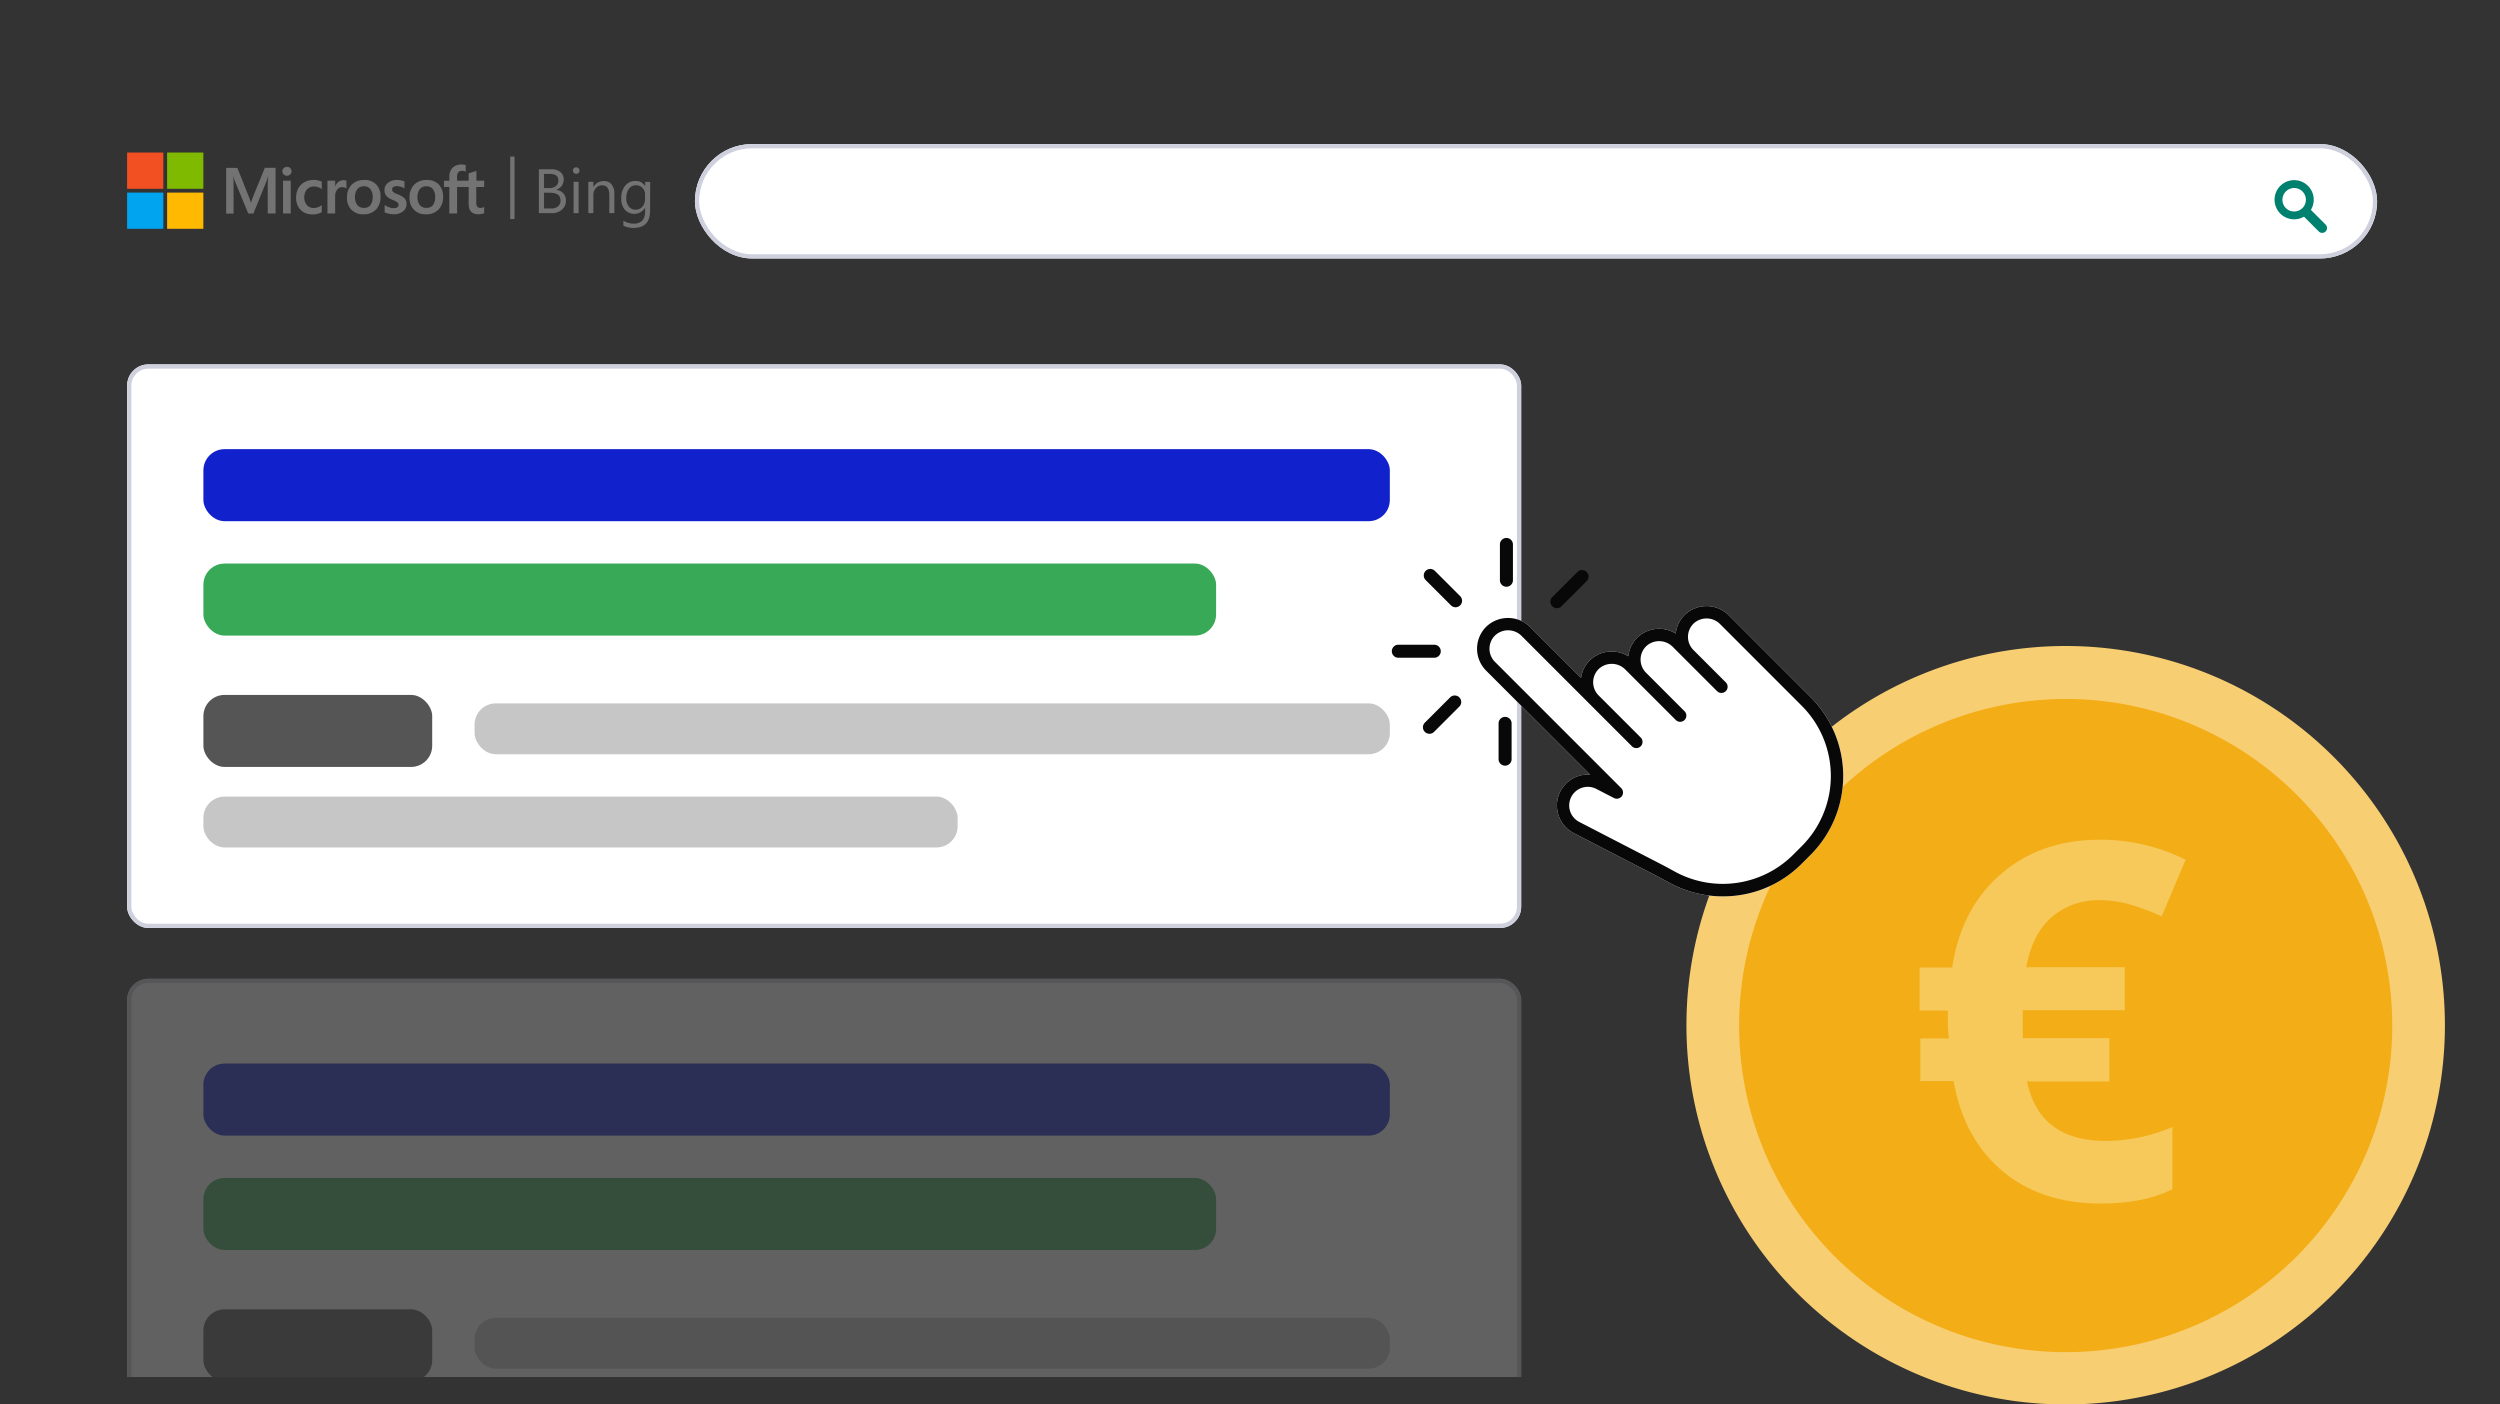
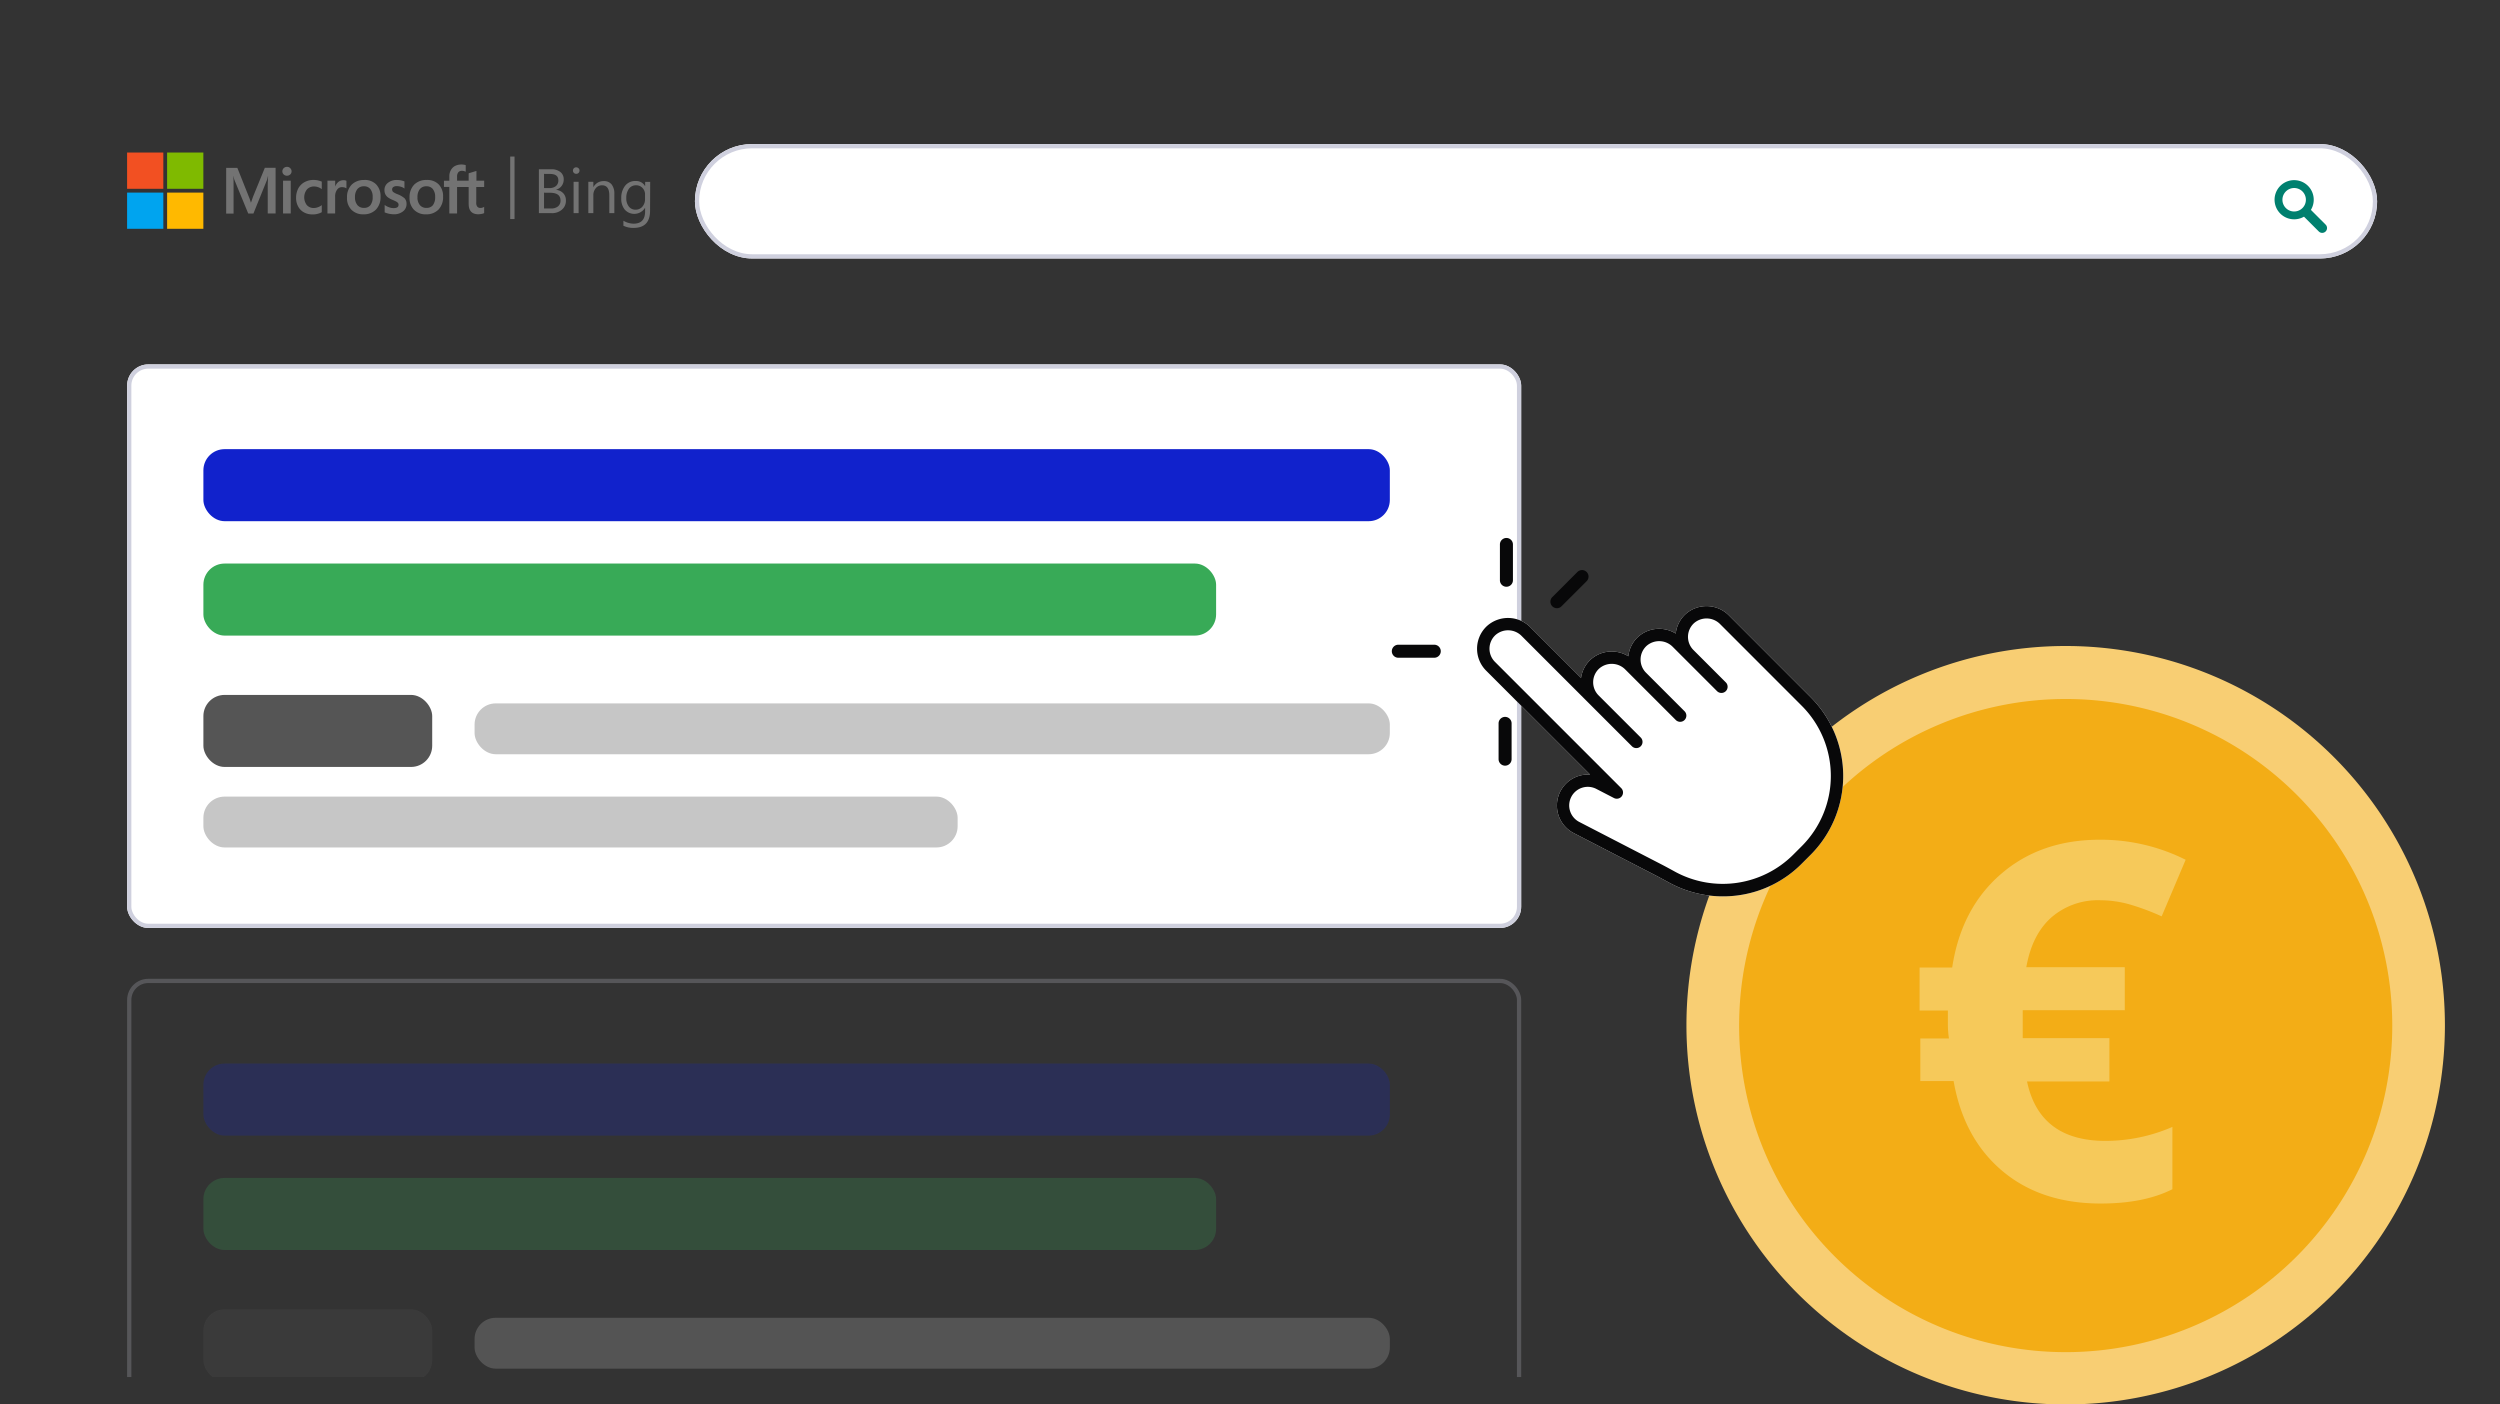
<svg xmlns="http://www.w3.org/2000/svg" height="331.446" viewBox="0 0 590 331.446" width="590">
  <rect x="0" y="0" width="590" height="331.446" fill="#333333" stroke="none" />
  <clipPath id="a">
    <path d="m0 0h84.265v18h-84.265z" />
  </clipPath>
  <clipPath id="b">
    <path d="m0 0h123.419v18h-123.419z" />
  </clipPath>
  <clipPath id="c">
    <rect height="325" rx="10" width="590" x="125" y="1366" />
  </clipPath>
  <g transform="translate(-125 -1366)">
    <rect fill="none" height="325" rx="10" width="590" x="125" y="1366" />
    <g transform="translate(154.992 1402)">
      <g clip-path="url(#a)">
        <path d="m173.963 27.747-.5 1.423h-.042a10.061 10.061 0 0 0 -.488-1.4l-2.693-6.767h-2.64v10.791h1.744v-6.656c0-.419 0-.893-.014-1.479-.014-.293-.042-.516-.056-.684h.042a6.518 6.518 0 0 0 .251.921l3.237 7.87h1.228l3.209-7.94a8.459 8.459 0 0 0 .209-.851h.042c-.042.8-.07 1.507-.084 1.94v6.837h1.856v-10.772h-2.54zm7.06-3.726h1.814v7.73h-1.814zm.921-3.265a1.088 1.088 0 0 0 -.767.307 1.033 1.033 0 0 0 0 1.493 1.074 1.074 0 0 0 .767.293 1.116 1.116 0 0 0 .767-.293.977.977 0 0 0 .321-.74 1.033 1.033 0 0 0 -.321-.753 1.019 1.019 0 0 0 -.767-.307m7.326 3.2a5.065 5.065 0 0 0 -1.019-.112 4.381 4.381 0 0 0 -2.2.544 3.642 3.642 0 0 0 -1.451 1.493 4.744 4.744 0 0 0 -.5 2.233 4.144 4.144 0 0 0 .488 2 3.349 3.349 0 0 0 1.367 1.381 4.019 4.019 0 0 0 2 .488 4.381 4.381 0 0 0 2.191-.516h.014v-1.683l-.07.056a3.126 3.126 0 0 1 -.879.46 2.693 2.693 0 0 1 -.865.167 2.14 2.14 0 0 1 -1.7-.67 3.03 3.03 0 0 1 .014-3.712 2.247 2.247 0 0 1 1.7-.7 2.972 2.972 0 0 1 1.73.586l.07.056v-1.782h-.014a4.2 4.2 0 0 0 -.865-.279m5.986-.056a1.912 1.912 0 0 0 -1.228.433 2.6 2.6 0 0 0 -.7 1.047h-.014v-1.369h-1.825v7.73h1.814v-3.951a2.662 2.662 0 0 1 .447-1.633 1.4 1.4 0 0 1 1.172-.628 4.48 4.48 0 0 1 .544.07 1.437 1.437 0 0 1 .433.181l.07.056v-1.811h-.042a1.381 1.381 0 0 0 -.684-.126m4.94-.042a4 4 0 0 0 -3 1.116 4.18 4.18 0 0 0 -1.074 3.028 3.846 3.846 0 0 0 1.06 2.888 3.788 3.788 0 0 0 2.833 1.06 3.953 3.953 0 0 0 2.944-1.13 4.2 4.2 0 0 0 1.074-3 4.015 4.015 0 0 0 -1.019-2.916 3.714 3.714 0 0 0 -2.819-1.06m1.451 5.944a1.829 1.829 0 0 1 -1.521.642 1.906 1.906 0 0 1 -1.563-.67 2.806 2.806 0 0 1 -.56-1.855 2.984 2.984 0 0 1 .558-1.9 1.9 1.9 0 0 1 1.549-.67 1.837 1.837 0 0 1 1.507.642 2.862 2.862 0 0 1 .558 1.884 3.072 3.072 0 0 1 -.53 1.926m6.433-2.567a4.346 4.346 0 0 1 -1.1-.572.8.8 0 0 1 -.209-.586.642.642 0 0 1 .293-.558 1.34 1.34 0 0 1 .8-.209 3.614 3.614 0 0 1 .935.14 2.4 2.4 0 0 1 .809.377l.07.056v-1.7h-.042a5.037 5.037 0 0 0 -.823-.237 5.6 5.6 0 0 0 -.893-.084 3.233 3.233 0 0 0 -2.135.67 2.065 2.065 0 0 0 -.823 1.7 2.219 2.219 0 0 0 .181.949 2.121 2.121 0 0 0 .558.726 4.87 4.87 0 0 0 1.116.628c.419.181.74.321.935.433a1.884 1.884 0 0 1 .419.335.8.8 0 0 1 .112.433c0 .516-.391.767-1.186.767a3.126 3.126 0 0 1 -1-.181 3.879 3.879 0 0 1 -1.019-.516l-.07-.056v1.772h.042a5.4 5.4 0 0 0 .977.307 6.237 6.237 0 0 0 1.047.126 3.4 3.4 0 0 0 2.247-.67 2.135 2.135 0 0 0 .851-1.758 1.953 1.953 0 0 0 -.447-1.326 5.651 5.651 0 0 0 -1.633-.963m6.865-3.377a4 4 0 0 0 -3 1.116 4.215 4.215 0 0 0 -1.074 3.042 3.846 3.846 0 0 0 1.06 2.888 3.788 3.788 0 0 0 2.833 1.06 3.953 3.953 0 0 0 2.944-1.13 4.2 4.2 0 0 0 1.074-3 4.015 4.015 0 0 0 -1.019-2.916 3.714 3.714 0 0 0 -2.819-1.06m1.437 5.944a1.829 1.829 0 0 1 -1.521.642 1.906 1.906 0 0 1 -1.563-.67 2.806 2.806 0 0 1 -.558-1.856 2.983 2.983 0 0 1 .558-1.9 1.9 1.9 0 0 1 1.549-.67 1.837 1.837 0 0 1 1.507.642 2.862 2.862 0 0 1 .558 1.884 3.072 3.072 0 0 1 -.53 1.926m12.1-4.284v-1.492h-1.828v-2.288h-.06l-1.73.53h-.042v1.758h-2.735v-.977a1.53 1.53 0 0 1 .307-1.019 1.088 1.088 0 0 1 .851-.335 2.037 2.037 0 0 1 .809.181l.07.042v-1.575h-.042a3.488 3.488 0 0 0 -2.47.2 2.414 2.414 0 0 0 -.991.991 2.861 2.861 0 0 0 -.363 1.423v1.074h-1.27v1.474h1.27v6.251h1.828v-6.237h2.735v3.977c0 1.633.767 2.456 2.3 2.456a4.787 4.787 0 0 0 .767-.084 2.5 2.5 0 0 0 .572-.181h.014v-1.507l-.07.056a1.186 1.186 0 0 1 -.377.167 1.284 1.284 0 0 1 -.363.056.967.967 0 0 1 -.8-.293 1.457 1.457 0 0 1 -.251-.991v-3.656z" fill="#737373" transform="translate(-144.214 -17.38)" />
        <path d="m0 0h8.553v8.553h-8.553z" fill="#f25022" />
        <path d="m0 0h8.553v8.553h-8.553z" fill="#7fba00" transform="translate(9.447)" />
        <path d="m0 0h8.553v8.553h-8.553z" fill="#00a4ef" transform="translate(0 9.447)" />
        <path d="m0 0h8.553v8.553h-8.553z" fill="#ffb900" transform="translate(9.447 9.447)" />
      </g>
      <g clip-path="url(#b)" fill="#737373">
        <path d="m696.5 38.653v-10.353h2.944a3.252 3.252 0 0 1 2.135.656 2.121 2.121 0 0 1 .781 1.716 2.526 2.526 0 0 1 -.474 1.535 2.567 2.567 0 0 1 -1.312.921v.028a2.637 2.637 0 0 1 1.674.8 2.428 2.428 0 0 1 .628 1.73 2.707 2.707 0 0 1 -.949 2.149 3.53 3.53 0 0 1 -2.4.823zm1.214-9.265v3.349h1.242a2.375 2.375 0 0 0 1.563-.474 1.659 1.659 0 0 0 .572-1.353q0-1.507-1.981-1.507zm0 4.437v3.726h1.646a2.476 2.476 0 0 0 1.66-.5 1.73 1.73 0 0 0 .586-1.381q0-1.828-2.5-1.828z" transform="translate(-599.314 -24.351)" />
        <path d="m754.866 26.534a.753.753 0 0 1 -.544-.223.726.726 0 0 1 -.223-.544.754.754 0 0 1 .767-.767.768.768 0 0 1 .558 1.312.754.754 0 0 1 -.558.223m.572 9.279h-1.186v-7.4h1.186z" transform="translate(-648.875 -21.51)" />
        <path d="m786.24 55.863h-1.186v-4.214q0-2.358-1.716-2.358a1.87 1.87 0 0 0 -1.465.67 2.484 2.484 0 0 0 -.586 1.688v4.214h-1.187v-7.4h1.186v1.237h.028a2.671 2.671 0 0 1 2.428-1.4 2.264 2.264 0 0 1 1.856.781 3.482 3.482 0 0 1 .642 2.26z" transform="translate(-671.249 -41.56)" />
        <path d="m842.6 55.1q0 4.074-3.893 4.074a5.232 5.232 0 0 1 -2.4-.516v-1.181a4.931 4.931 0 0 0 2.386.7q2.735 0 2.735-2.9v-.823h-.028a2.987 2.987 0 0 1 -4.758.419 3.972 3.972 0 0 1 -.837-2.651 4.617 4.617 0 0 1 .907-3 3.028 3.028 0 0 1 2.484-1.116 2.416 2.416 0 0 1 2.219 1.2h.028v-1h1.186zm-1.186-2.763v-1.084a2.121 2.121 0 0 0 -.6-1.507 1.967 1.967 0 0 0 -1.479-.628 2.045 2.045 0 0 0 -1.716.8 3.64 3.64 0 0 0 -.628 2.233 3.052 3.052 0 0 0 .6 1.981 1.926 1.926 0 0 0 1.577.74 2.065 2.065 0 0 0 1.619-.712 2.641 2.641 0 0 0 .628-1.814" transform="translate(-719.177 -41.388)" />
        <path d="m0 0h1.019v14.745h-1.019z" transform="translate(90.419 .949)" />
      </g>
    </g>
    <g transform="translate(-47 -45)">
      <g fill="#fff" stroke="#cfd0de">
        <rect height="27" rx="13.5" stroke="none" width="397" x="336" y="1445" />
        <rect fill="none" height="26" rx="13" width="396" x="336.5" y="1445.5" />
      </g>
      <path d="m1922.51 1114.953-3.475-3.476a4.622 4.622 0 1 0 -1.631 1.6l3.491 3.491a1.142 1.142 0 0 0 1.616 0 1.142 1.142 0 0 0 -.001-1.615zm-10.193-5.867a2.769 2.769 0 1 1 2.769 2.769 2.769 2.769 0 0 1 -2.769-2.768z" fill="#00806f" transform="translate(-1201.664 349.056)" />
    </g>
    <g fill="#fff" stroke="#cfd0de">
      <rect height="133" rx="5" stroke="none" width="329" x="155" y="1452" />
      <rect fill="none" height="132" rx="4.5" width="328" x="155.5" y="1452.5" />
    </g>
    <rect fill="#c6c6c6" height="12" rx="5" width="216" x="237" y="1532" />
    <rect fill="#c6c6c6" height="12" rx="5" width="178" x="173" y="1554" />
    <rect fill="#12c" height="17" rx="5" width="280" x="173" y="1472" />
    <rect fill="#38aa57" height="17" rx="5" width="239" x="173" y="1499" />
    <rect fill="#555" height="17" rx="5" width="54" x="173" y="1530" />
    <g clip-path="url(#c)">
      <g opacity=".23" transform="translate(-535 419)">
        <g fill="#fff" stroke="#cfd0de" transform="translate(690 1178)">
-           <rect height="133" rx="5" stroke="none" width="329" />
          <rect fill="none" height="132" rx="4.5" width="328" x=".5" y=".5" />
        </g>
        <rect fill="#c6c6c6" height="12" rx="5" transform="translate(772 1258)" width="216" />
        <rect fill="#c6c6c6" height="12" rx="5" transform="translate(708 1280)" width="178" />
        <rect fill="#12c" height="17" rx="5" transform="translate(708 1198)" width="280" />
        <rect fill="#38aa57" height="17" rx="5" transform="translate(708 1225)" width="239" />
        <rect fill="#555" height="17" rx="5" transform="translate(708 1256)" width="54" />
      </g>
    </g>
    <path d="m627.891 466.18a89.5 89.5 0 1 1 -89.5-89.58 89.5 89.5 0 0 1 89.5 89.58" fill="#f8ce73" transform="translate(74.109 1141.856)" />
    <path d="m617.745 468.473a77.072 77.072 0 1 1 -77.073-77.073 77.072 77.072 0 0 1 77.072 77.073" fill="#f3ad16" transform="translate(71.831 1139.563)" />
    <path d="m556.677 444.982a16.779 16.779 0 0 0 -11.578 4.056q-4.563 4.056-5.916 11.747h23.24v10.141h-24.084v6.592h20.451v10.226h-19.437q2.958 14.029 18.508 14.029a39.546 39.546 0 0 0 15.8-3.295v14.7q-6.676 3.381-16.9 3.38-14.113 0-23.24-7.69t-11.493-21.212h-7.859v-10.056h6.761a21.839 21.839 0 0 1 -.254-3.549v-3.042h-6.676v-10.139h7.69q2.113-13.944 11.493-22.057t23.325-8.113a44.707 44.707 0 0 1 20.282 4.732l-5.662 13.352a57.822 57.822 0 0 0 -7.437-2.784 25.608 25.608 0 0 0 -7.183-1.014" fill="#f6c95a" transform="translate(64.024 1133.475)" />
    <path d="m423.089 403.2a7.251 7.251 0 0 0 -2.291 4.571 7.419 7.419 0 0 0 -8.9.786 7.256 7.256 0 0 0 -2.292 4.571 7.418 7.418 0 0 0 -8.9.786 7.263 7.263 0 0 0 -2.261 4.32l-11.956-11.957a7.447 7.447 0 0 0 -10.25-.283 7.312 7.312 0 0 0 -.191 10.526l24.539 24.539a7.315 7.315 0 0 0 -3.875 13.794s13.876 7.172 19.334 9.987c.813.419 1.638.868 2.434 1.3q.46.25.922.5a26.529 26.529 0 0 0 16.136 2.907 26.074 26.074 0 0 0 14.979-7.455l2.1-2.1a26.35 26.35 0 0 0 0-37.222l-19.277-19.287a7.448 7.448 0 0 0 -10.251-.283z" fill="#fff" transform="translate(99.681 1107.752)" />
    <g fill="#080809">
      <path d="m423.089 403.2a7.251 7.251 0 0 0 -2.291 4.571 7.419 7.419 0 0 0 -8.9.786 7.256 7.256 0 0 0 -2.292 4.571 7.418 7.418 0 0 0 -8.9.786 7.263 7.263 0 0 0 -2.261 4.32l-11.956-11.957a7.447 7.447 0 0 0 -10.25-.283 7.312 7.312 0 0 0 -.191 10.526l24.539 24.539a7.315 7.315 0 0 0 -3.875 13.794s13.876 7.172 19.334 9.987c.813.419 1.638.868 2.434 1.3q.46.25.922.5a26.529 26.529 0 0 0 16.136 2.907 26.074 26.074 0 0 0 14.979-7.455l2.1-2.1a26.35 26.35 0 0 0 0-37.222l-19.277-19.287a7.448 7.448 0 0 0 -10.251-.283zm27.465 21.634a23.422 23.422 0 0 1 0 33.086l-2.1 2.1a23.532 23.532 0 0 1 -27.655 4.044l-.914-.5c-.811-.442-1.649-.9-2.491-1.332-5.458-2.815-19.332-9.986-19.332-9.986a4.388 4.388 0 1 1 4.031-7.795l4.121 2.131a1.465 1.465 0 0 0 1.836-.413l.036-.049a1.463 1.463 0 0 0 -.162-1.876l-29.8-29.8a4.388 4.388 0 0 1 .116-6.317 4.5 4.5 0 0 1 6.188.211l16.094 16.095 9.959 9.959a1.463 1.463 0 0 0 2.068-2.069l-9.959-9.959a4.388 4.388 0 0 1 .116-6.317 4.5 4.5 0 0 1 6.188.211l2.818 2.818 9.092 9.092a1.462 1.462 0 0 0 2.068-2.068l-9.092-9.093a4.387 4.387 0 0 1 .116-6.317 4.5 4.5 0 0 1 6.188.211l2.818 2.818 7.66 7.66a1.463 1.463 0 0 0 2.069-2.068l-7.661-7.661a4.388 4.388 0 0 1 .116-6.317 4.5 4.5 0 0 1 6.188.212z" transform="translate(99.681 1107.752)" />
-       <path d="m356.873 393.238a1.532 1.532 0 0 1 -1.086-.45l-5.939-5.939a1.537 1.537 0 1 1 2.173-2.173l5.939 5.939a1.536 1.536 0 0 1 -1.086 2.623z" transform="translate(111.638 1116.076)" />
      <path d="m344.641 422.154h-8.4a1.537 1.537 0 1 1 0-3.073h8.4a1.537 1.537 0 1 1 0 3.073z" transform="translate(118.805 1099.074)" />
-       <path d="m350.5 451.533a1.537 1.537 0 0 1 -1.086-2.623l5.939-5.939a1.537 1.537 0 1 1 2.173 2.173l-5.94 5.94a1.532 1.532 0 0 1 -1.086.449z" transform="translate(111.85 1087.64)" />
      <path d="m385.354 463.882a1.536 1.536 0 0 1 -1.537-1.537v-8.4a1.537 1.537 0 1 1 3.073 0v8.4a1.536 1.536 0 0 1 -1.536 1.537z" transform="translate(94.848 1082.816)" />
      <path d="m409.228 393.674a1.537 1.537 0 0 1 -1.086-2.623l5.94-5.94a1.537 1.537 0 0 1 2.173 2.174l-5.94 5.939a1.532 1.532 0 0 1 -1.087.45z" transform="translate(83.202 1115.864)" />
      <path d="m385.97 381.442a1.536 1.536 0 0 1 -1.537-1.537v-8.4a1.537 1.537 0 1 1 3.073 0v8.4a1.537 1.537 0 0 1 -1.536 1.537z" transform="translate(94.547 1123.031)" />
    </g>
  </g>
</svg>